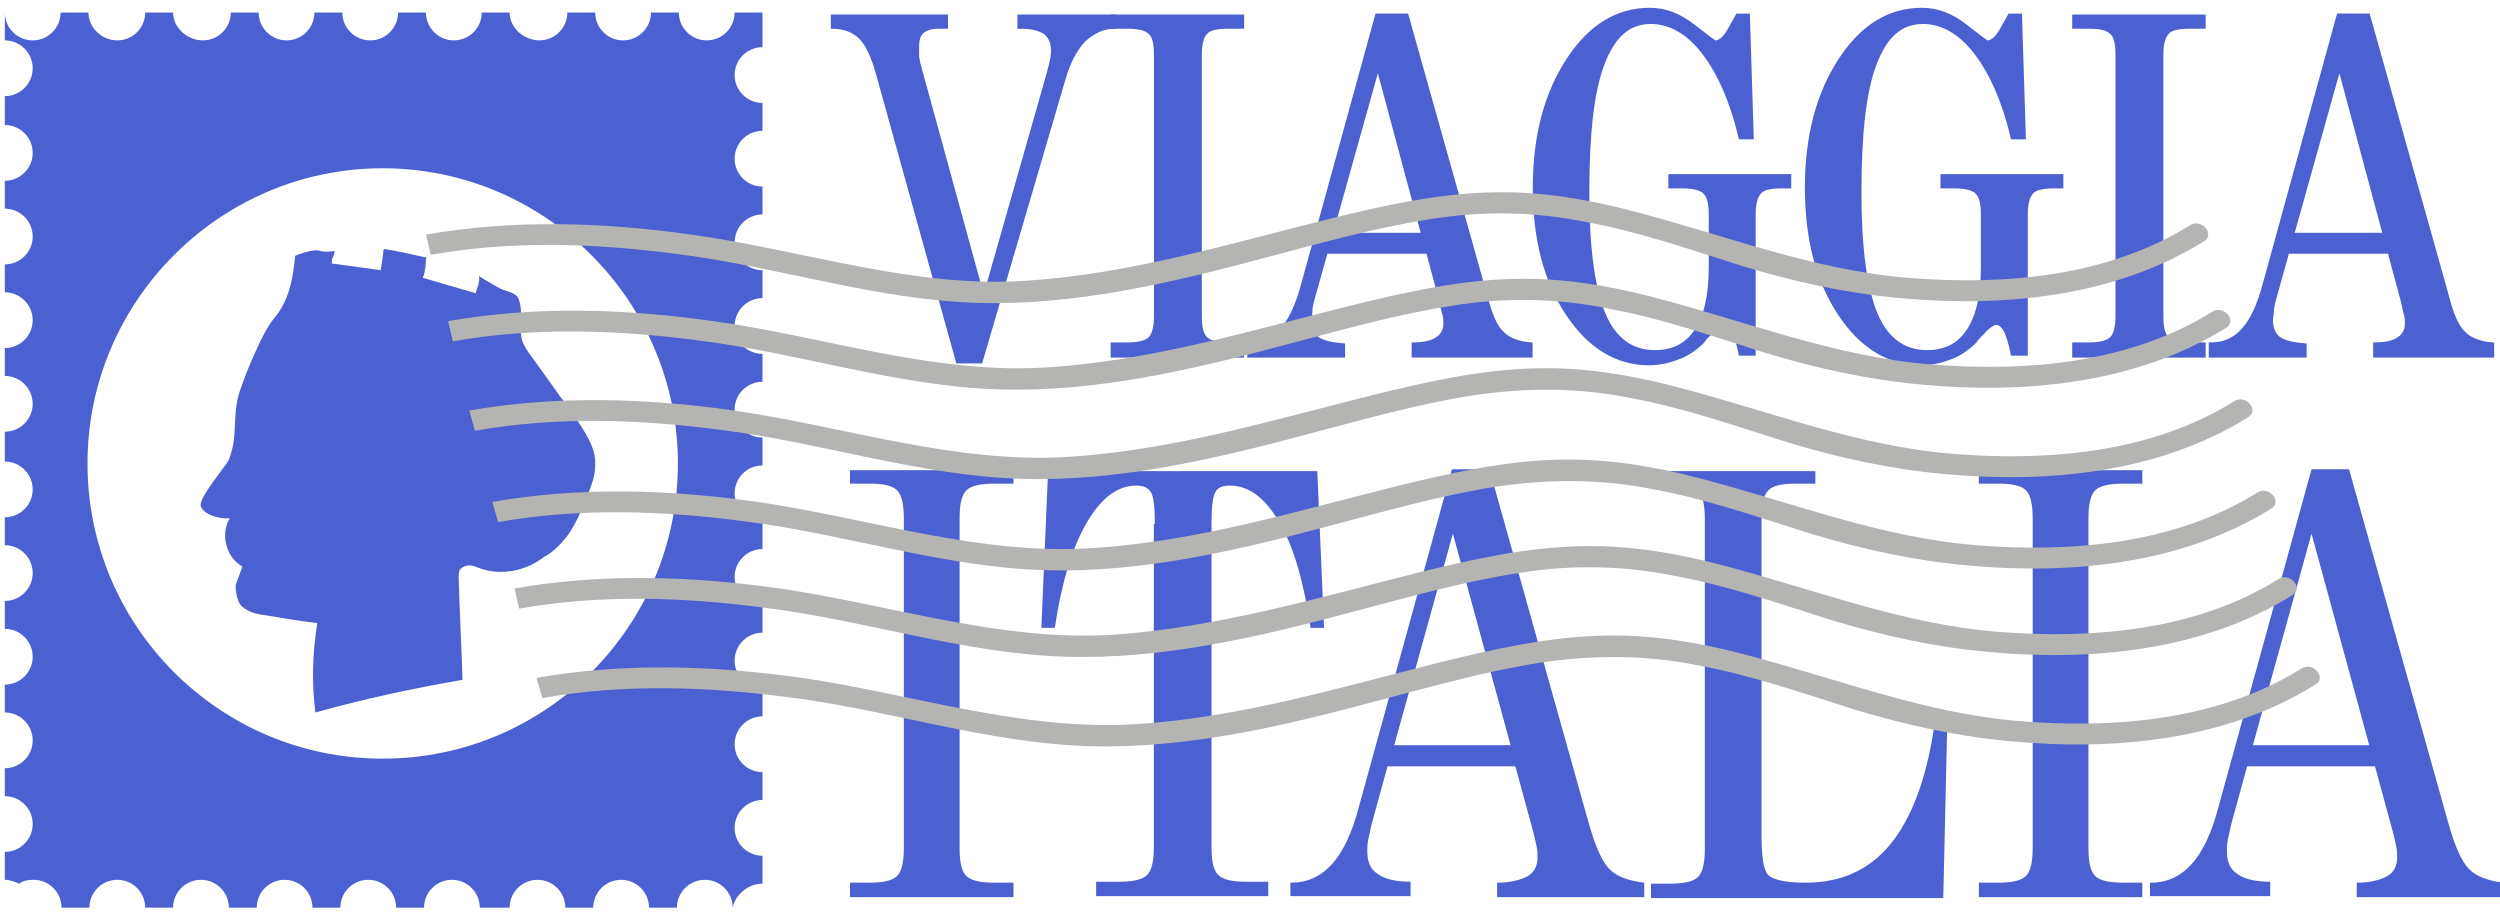
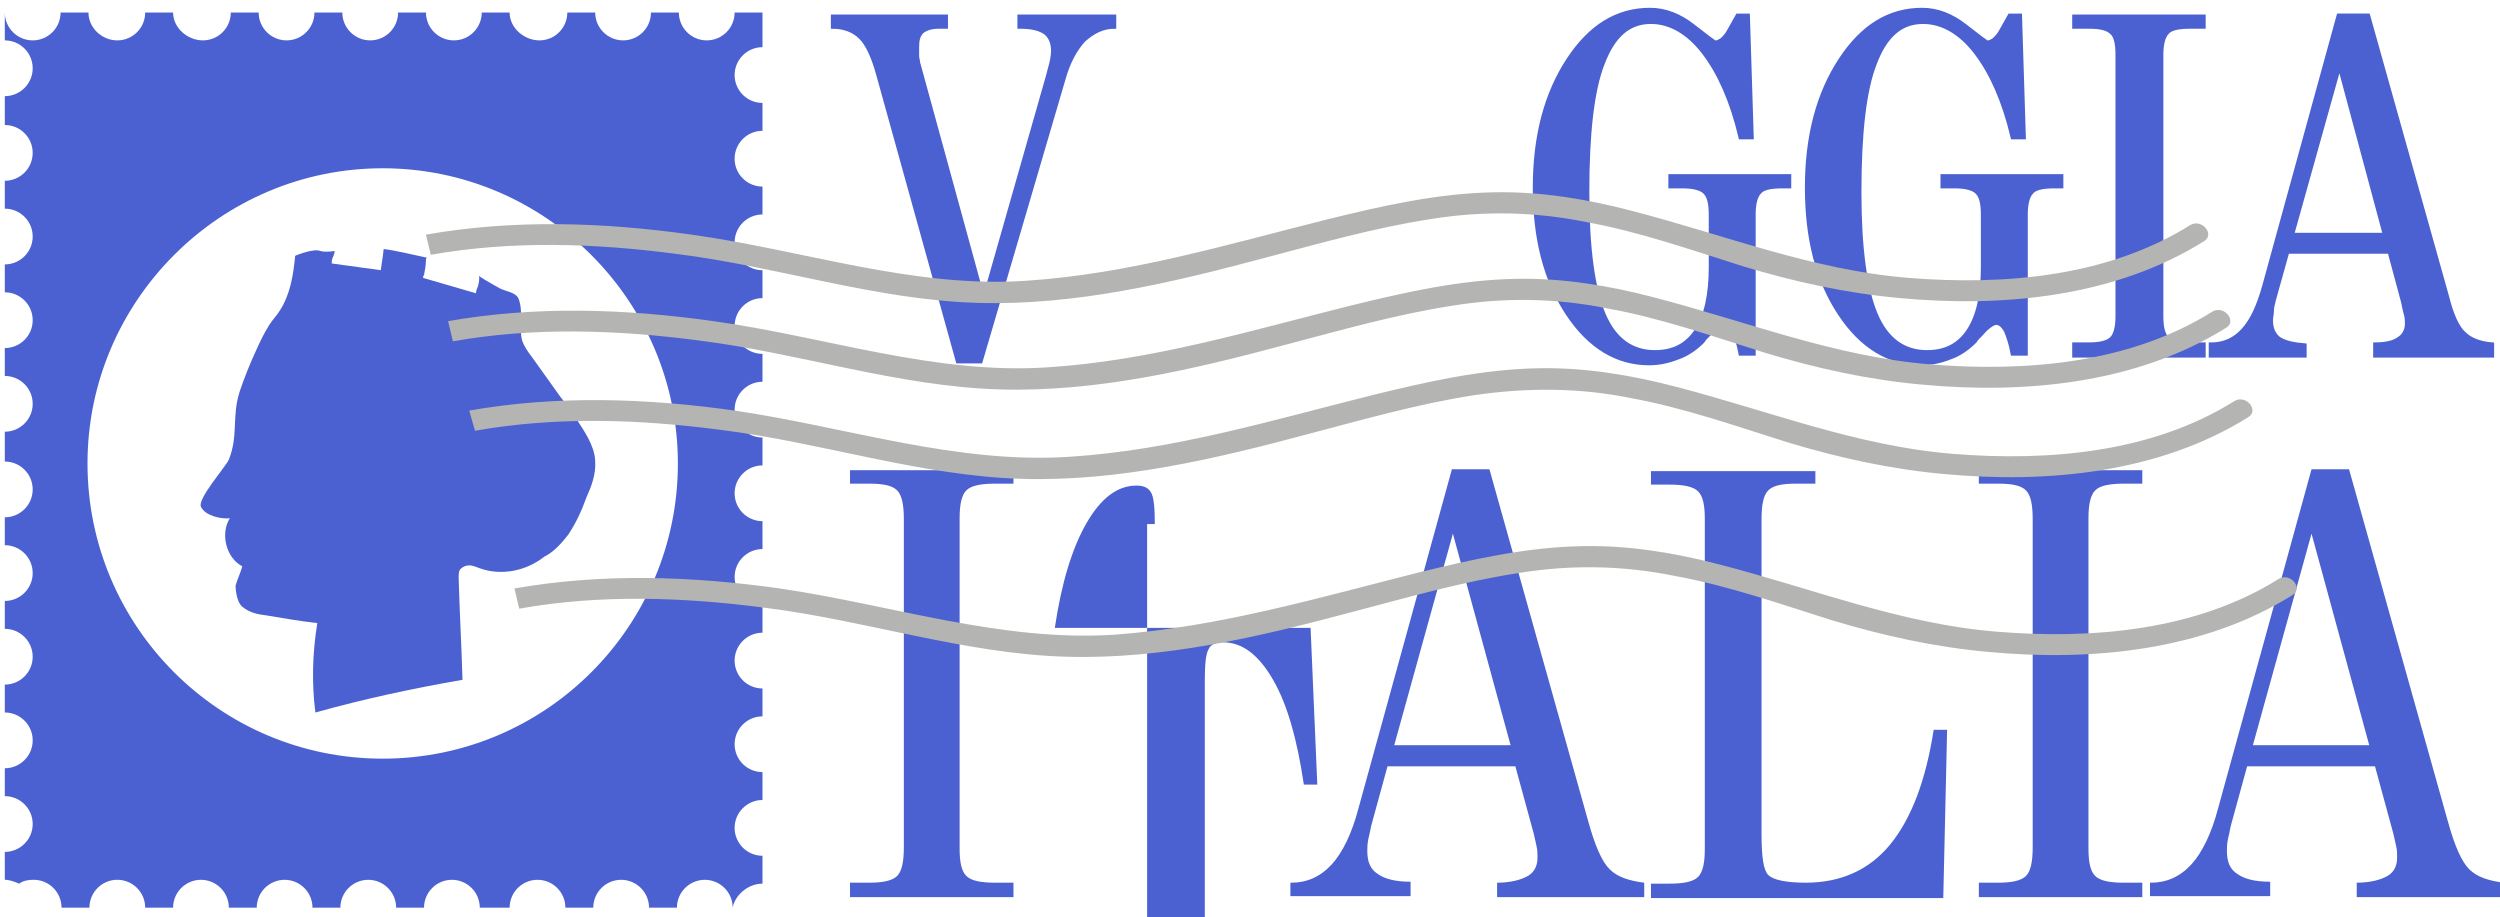
<svg xmlns="http://www.w3.org/2000/svg" version="1.2" baseProfile="tiny" id="Livello_2" x="0px" y="0px" viewBox="0 0 260 95.4" xml:space="preserve">
  <g>
    <path fill="#4B61D1" d="M61.9,47.9c-0.1-1.6-1.1-3-2-4.4c-0.5-0.7-1-1.5-1.6-2.2c-1-1.4-2-2.8-3-4.2c-0.4-0.5-0.8-1.1-1-1.7   c-0.2-0.7-0.1-1.5-0.1-2.2c0-0.7,0-1.5-0.3-2.2c-0.3-0.6-1.3-0.7-1.9-1c-0.5-0.3-1.3-0.7-2.2-1.3c0.1,0.3,0,0.7-0.1,1.1   c-0.1,0.2-0.2,0.5-0.2,0.7L44,28.9c0-0.1,0-0.2,0.1-0.3c0.1-0.5,0.2-1.1,0.2-1.6c0-0.1,0-0.1,0.1-0.2c-1.4-0.3-3.5-0.8-4.5-0.9   c0,0,0,0,0,0c-0.1,1-0.2,1.4-0.3,2.2l-5.1-0.7c0-0.2,0-0.4,0.1-0.6c0.1-0.2,0.2-0.5,0.2-0.7c-0.6,0.1-1.2,0.1-1.5,0   c-0.7-0.3-2.6,0.5-2.6,0.5c-0.2,2-0.5,4-1.6,5.7c-0.3,0.5-0.8,1-1.1,1.5c-0.5,0.8-0.9,1.6-1.3,2.5c-0.7,1.5-1.3,3-1.8,4.5   c-0.8,2.6-0.1,4.5-1.1,7c-0.3,0.7-3.3,4.1-2.9,4.9c0.4,0.9,2,1.3,3,1.2c-1,1.6-0.4,4.1,1.3,5c-0.2,0.7-0.5,1.3-0.7,2   c0,0,0,1.6,0.7,2.2c0.7,0.6,1.6,0.8,2.5,0.9c1.8,0.3,3.5,0.6,5.3,0.8c-0.5,3.1-0.6,6.2-0.2,9.3c5-1.4,10.1-2.5,15.3-3.4   c-0.1-3.5-0.3-7-0.4-10.6c0-0.3,0-0.6,0.1-0.8c0.2-0.3,0.6-0.5,1-0.5c0.4,0,0.8,0.2,1.1,0.3c2.2,0.8,4.8,0.3,6.7-1.2   c1-0.5,1.8-1.4,2.5-2.3c0.8-1.2,1.4-2.5,1.9-3.9C61.5,50.6,62,49.3,61.9,47.9z" />
    <g>
      <path fill="#4B61D1" stroke="#4B61D1" stroke-width="0.38" stroke-miterlimit="10" d="M99.6,37.6L91.3,7.7    c-0.5-1.8-1.1-3.1-1.8-3.8c-0.7-0.7-1.7-1.1-2.9-1.1V1.7h11.8v1.1h-0.8c-0.8,0-1.3,0.2-1.7,0.5c-0.4,0.4-0.5,0.9-0.5,1.6    c0,0.3,0,0.6,0,0.9c0,0.3,0.1,0.5,0.1,0.7l6.8,24.8l6.7-23.5c0-0.1,0.1-0.3,0.1-0.4c0.3-1,0.4-1.7,0.4-2.1c0-0.9-0.3-1.5-0.8-1.9    c-0.6-0.4-1.4-0.6-2.6-0.6H106V1.7h9.9v1.1c-1.2,0-2.2,0.5-3.2,1.4c-0.9,1-1.6,2.3-2.1,4.1L102,37.6H99.6z" />
-       <path fill="#4B61D1" stroke="#4B61D1" stroke-width="0.38" stroke-miterlimit="10" d="M124.8,32.9c0,1.2,0.2,1.9,0.6,2.3    c0.4,0.4,1.2,0.6,2.3,0.6h1.5V37h-13.5v-1.2h1.6c1.1,0,1.9-0.2,2.3-0.6c0.4-0.4,0.6-1.2,0.6-2.3V5.7c0-1.2-0.2-2-0.6-2.3    c-0.4-0.4-1.1-0.6-2.3-0.6h-1.6V1.7h13.5v1.1h-1.5c-1.2,0-2,0.2-2.3,0.6c-0.4,0.4-0.6,1.2-0.6,2.3V32.9z" />
-       <path fill="#4B61D1" stroke="#4B61D1" stroke-width="0.38" stroke-miterlimit="10" d="M129.9,37v-1.2h0.1c1.3,0,2.4-0.5,3.3-1.5    c0.9-1,1.6-2.5,2.2-4.7l7.7-28h3.1l8.2,29.2c0.5,2,1.1,3.3,1.8,3.9c0.6,0.6,1.6,1,2.9,1.1V37H147v-1.2c1.1,0,2-0.2,2.5-0.6    c0.5-0.3,0.8-0.9,0.8-1.5c0-0.3,0-0.6-0.1-1c-0.1-0.3-0.2-0.8-0.3-1.3l-1.4-5.2h-10.6l-1.4,5c-0.1,0.4-0.2,0.8-0.2,1.1    c0,0.4-0.1,0.7-0.1,1c0,0.9,0.3,1.5,0.8,1.9c0.6,0.4,1.5,0.6,2.7,0.7V37H129.9z M138.4,24.4h9.6l-4.7-17.5L138.4,24.4z" />
      <path fill="#4B61D1" stroke="#4B61D1" stroke-width="0.38" stroke-miterlimit="10" d="M181,36.8c-0.2-1.1-0.5-1.9-0.7-2.4    c-0.3-0.5-0.6-0.8-1-0.8c-0.3,0-0.9,0.4-1.5,1.1c-0.3,0.3-0.6,0.6-0.7,0.8c-0.8,0.8-1.7,1.4-2.6,1.7c-1,0.4-2,0.6-3,0.6    c-3.3,0-6.2-1.7-8.5-5.2c-2.3-3.5-3.4-7.8-3.4-13.1c0-5.4,1.2-9.8,3.5-13.3c2.3-3.5,5.1-5.2,8.5-5.2c1.6,0,3.1,0.6,4.5,1.7    c1.4,1.1,2.2,1.7,2.3,1.7c0.2,0,0.4-0.1,0.7-0.3c0.2-0.2,0.5-0.5,0.7-0.9l0.9-1.6h1.1l0.4,12.7h-1.2c-0.9-3.8-2.2-6.7-3.8-8.8    c-1.6-2.1-3.5-3.2-5.5-3.2c-2.3,0-3.9,1.4-5,4.3c-1.1,2.8-1.6,7.3-1.6,13.4c0,5.9,0.6,10.1,1.7,12.7c1.1,2.6,2.9,3.9,5.3,3.9    c1.9,0,3.3-0.7,4.3-2.2c1-1.5,1.5-3.7,1.5-6.6v-5.5c0-1.2-0.2-1.9-0.6-2.3c-0.4-0.4-1.2-0.6-2.3-0.6h-1.3v-1.1h12.4v1.1h-0.8    c-1.2,0-2,0.2-2.3,0.6c-0.4,0.4-0.6,1.2-0.6,2.3v14.5H181z" />
      <path fill="#4B61D1" stroke="#4B61D1" stroke-width="0.38" stroke-miterlimit="10" d="M209.3,36.8c-0.2-1.1-0.5-1.9-0.7-2.4    c-0.3-0.5-0.6-0.8-1-0.8c-0.3,0-0.9,0.4-1.5,1.1c-0.3,0.3-0.6,0.6-0.7,0.8c-0.8,0.8-1.7,1.4-2.6,1.7c-1,0.4-2,0.6-3,0.6    c-3.3,0-6.2-1.7-8.5-5.2c-2.3-3.5-3.4-7.8-3.4-13.1c0-5.4,1.2-9.8,3.5-13.3c2.3-3.5,5.1-5.2,8.5-5.2c1.6,0,3.1,0.6,4.5,1.7    c1.4,1.1,2.2,1.7,2.3,1.7c0.2,0,0.4-0.1,0.7-0.3c0.2-0.2,0.5-0.5,0.7-0.9l0.9-1.6h1.1l0.4,12.7h-1.2c-0.9-3.8-2.2-6.7-3.8-8.8    c-1.6-2.1-3.5-3.2-5.5-3.2c-2.3,0-3.9,1.4-5,4.3c-1.1,2.8-1.6,7.3-1.6,13.4c0,5.9,0.6,10.1,1.7,12.7c1.1,2.6,2.9,3.9,5.3,3.9    c1.9,0,3.3-0.7,4.3-2.2c1-1.5,1.5-3.7,1.5-6.6v-5.5c0-1.2-0.2-1.9-0.6-2.3c-0.4-0.4-1.2-0.6-2.3-0.6h-1.3v-1.1h12.4v1.1h-0.8    c-1.2,0-2,0.2-2.3,0.6c-0.4,0.4-0.6,1.2-0.6,2.3v14.5H209.3z" />
      <path fill="#4B61D1" stroke="#4B61D1" stroke-width="0.38" stroke-miterlimit="10" d="M224.8,32.9c0,1.2,0.2,1.9,0.6,2.3    c0.4,0.4,1.2,0.6,2.3,0.6h1.5V37h-13.5v-1.2h1.6c1.1,0,1.9-0.2,2.3-0.6c0.4-0.4,0.6-1.2,0.6-2.3V5.7c0-1.2-0.2-2-0.6-2.3    c-0.4-0.4-1.1-0.6-2.3-0.6h-1.6V1.7h13.5v1.1h-1.5c-1.2,0-2,0.2-2.3,0.6c-0.4,0.4-0.6,1.2-0.6,2.3V32.9z" />
      <path fill="#4B61D1" stroke="#4B61D1" stroke-width="0.38" stroke-miterlimit="10" d="M229.9,37v-1.2h0.1c1.3,0,2.4-0.5,3.3-1.5    c0.9-1,1.6-2.5,2.2-4.7l7.7-28h3.1l8.2,29.2c0.5,2,1.1,3.3,1.8,3.9c0.6,0.6,1.6,1,2.9,1.1V37H247v-1.2c1.1,0,2-0.2,2.5-0.6    c0.5-0.3,0.8-0.9,0.8-1.5c0-0.3,0-0.6-0.1-1c-0.1-0.3-0.2-0.8-0.3-1.3l-1.4-5.2h-10.6l-1.4,5c-0.1,0.4-0.2,0.8-0.2,1.1    c0,0.4-0.1,0.7-0.1,1c0,0.9,0.3,1.5,0.8,1.9c0.6,0.4,1.5,0.6,2.7,0.7V37H229.9z M238.4,24.4h9.6l-4.7-17.5L238.4,24.4z" />
      <path fill="#4B61D1" d="M99.8,88.2c0,1.5,0.2,2.4,0.7,2.9c0.5,0.5,1.5,0.7,3,0.7h1.9v1.5h-17v-1.5h2c1.4,0,2.4-0.2,2.9-0.7    c0.5-0.5,0.7-1.5,0.7-3V54c0-1.5-0.2-2.5-0.7-3c-0.5-0.5-1.4-0.7-2.9-0.7h-2v-1.4h17v1.4h-1.9c-1.5,0-2.5,0.2-3,0.7    c-0.5,0.5-0.7,1.5-0.7,2.9V88.2z" />
-       <path fill="#4B61D1" d="M120.1,54.5c0-1.7-0.1-2.8-0.4-3.3c-0.3-0.5-0.8-0.7-1.5-0.7c-2,0-3.7,1.3-5.2,3.9    c-1.5,2.6-2.6,6.2-3.3,10.9h-1.4l0.7-16.3h28l0.7,16.3h-1.4c-0.7-4.7-1.7-8.3-3.2-10.9c-1.5-2.6-3.2-3.9-5.2-3.9    c-0.7,0-1.3,0.2-1.5,0.7c-0.3,0.5-0.4,1.6-0.4,3.3v33.6c0,1.5,0.2,2.4,0.7,2.9c0.5,0.5,1.5,0.7,2.9,0.7h2.3v1.5h-17.9v-1.5h2.3    c1.5,0,2.5-0.2,3-0.7c0.5-0.5,0.7-1.5,0.7-2.9V54.5z" />
+       <path fill="#4B61D1" d="M120.1,54.5c0-1.7-0.1-2.8-0.4-3.3c-0.3-0.5-0.8-0.7-1.5-0.7c-2,0-3.7,1.3-5.2,3.9    c-1.5,2.6-2.6,6.2-3.3,10.9h-1.4h28l0.7,16.3h-1.4c-0.7-4.7-1.7-8.3-3.2-10.9c-1.5-2.6-3.2-3.9-5.2-3.9    c-0.7,0-1.3,0.2-1.5,0.7c-0.3,0.5-0.4,1.6-0.4,3.3v33.6c0,1.5,0.2,2.4,0.7,2.9c0.5,0.5,1.5,0.7,2.9,0.7h2.3v1.5h-17.9v-1.5h2.3    c1.5,0,2.5-0.2,3-0.7c0.5-0.5,0.7-1.5,0.7-2.9V54.5z" />
      <path fill="#4B61D1" d="M134.2,93.3v-1.5h0.1c1.6,0,3-0.6,4.2-1.9c1.1-1.2,2.1-3.2,2.8-5.9l9.7-35.2h3.9l10.3,36.7    c0.7,2.5,1.4,4.1,2.2,4.9c0.8,0.8,2,1.2,3.6,1.4v1.5h-15.3v-1.5c1.4,0,2.5-0.3,3.2-0.7s1-1.1,1-1.9c0-0.4,0-0.8-0.1-1.2    c-0.1-0.4-0.2-1-0.4-1.7l-1.8-6.6h-13.3l-1.7,6.2c-0.1,0.5-0.2,1-0.3,1.4c-0.1,0.5-0.1,0.9-0.1,1.2c0,1.1,0.3,1.9,1.1,2.4    c0.7,0.5,1.8,0.8,3.4,0.8v1.5H134.2z M145,77.5h12.1l-6-22L145,77.5z" />
      <path fill="#4B61D1" d="M188.8,48.9v1.4h-2c-1.5,0-2.4,0.2-2.9,0.7c-0.5,0.5-0.7,1.5-0.7,3v32.8c0,2.3,0.2,3.7,0.7,4.2    c0.5,0.5,1.8,0.8,3.9,0.8c3.6,0,6.6-1.3,8.8-4c2.2-2.7,3.7-6.7,4.5-11.9h1.4l-0.4,17.5h-30.4v-1.5h1.9c1.5,0,2.5-0.2,3-0.7    c0.5-0.5,0.7-1.5,0.7-2.9V54c0-1.5-0.2-2.4-0.7-2.9c-0.5-0.5-1.5-0.7-3-0.7h-1.9v-1.4H188.8z" />
      <path fill="#4B61D1" d="M217.2,88.2c0,1.5,0.2,2.4,0.7,2.9c0.5,0.5,1.5,0.7,3,0.7h1.9v1.5h-17v-1.5h2c1.4,0,2.4-0.2,2.9-0.7    c0.5-0.5,0.7-1.5,0.7-3V54c0-1.5-0.2-2.5-0.7-3c-0.5-0.5-1.4-0.7-2.9-0.7h-2v-1.4h17v1.4h-1.9c-1.5,0-2.5,0.2-3,0.7    c-0.5,0.5-0.7,1.5-0.7,2.9V88.2z" />
      <path fill="#4B61D1" d="M223.6,93.3v-1.5h0.1c1.6,0,3-0.6,4.2-1.9c1.1-1.2,2.1-3.2,2.8-5.9l9.7-35.2h3.9l10.3,36.7    c0.7,2.5,1.4,4.1,2.2,4.9c0.8,0.8,2,1.2,3.6,1.4v1.5h-15.3v-1.5c1.4,0,2.5-0.3,3.2-0.7s1-1.1,1-1.9c0-0.4,0-0.8-0.1-1.2    c-0.1-0.4-0.2-1-0.4-1.7l-1.8-6.6h-13.3l-1.7,6.2c-0.1,0.5-0.2,1-0.3,1.4c-0.1,0.5-0.1,0.9-0.1,1.2c0,1.1,0.3,1.9,1.1,2.4    c0.7,0.5,1.8,0.8,3.4,0.8v1.5H223.6z M234.3,77.5h12.1l-6-22L234.3,77.5z" />
    </g>
    <path fill="#4B61D1" d="M79.3,91.9v-2.9c-1.6,0-2.9-1.3-2.9-2.9s1.3-2.9,2.9-2.9v-2.9c-1.6,0-2.9-1.3-2.9-2.9s1.3-2.9,2.9-2.9v-2.9   c-1.6,0-2.9-1.3-2.9-2.9s1.3-2.9,2.9-2.9v-2.9c-1.6,0-2.9-1.3-2.9-2.9s1.3-2.9,2.9-2.9v-2.9c-1.6,0-2.9-1.3-2.9-2.9   s1.3-2.9,2.9-2.9v-2.9c-1.6,0-2.9-1.3-2.9-2.9c0-1.6,1.3-2.9,2.9-2.9v-2.9c-1.6,0-2.9-1.3-2.9-2.9c0-1.6,1.3-2.9,2.9-2.9v-2.9   c-1.6,0-2.9-1.3-2.9-2.9c0-1.6,1.3-2.9,2.9-2.9v-2.9c-1.6,0-2.9-1.3-2.9-2.9s1.3-2.9,2.9-2.9v-2.9c-1.6,0-2.9-1.3-2.9-2.9   s1.3-2.9,2.9-2.9V1.3h-2.9c0,1.6-1.3,2.9-2.9,2.9c-1.6,0-2.9-1.3-2.9-2.9h-2.9c0,1.6-1.3,2.9-2.9,2.9s-2.9-1.3-2.9-2.9h-2.9   c0,1.6-1.3,2.9-2.9,2.9S53,2.9,53,1.3h-2.9c0,1.6-1.3,2.9-2.9,2.9c-1.6,0-2.9-1.3-2.9-2.9h-2.9c0,1.6-1.3,2.9-2.9,2.9   c-1.6,0-2.9-1.3-2.9-2.9h-2.9c0,1.6-1.3,2.9-2.9,2.9c-1.6,0-2.9-1.3-2.9-2.9h-2.9c0,1.6-1.3,2.9-2.9,2.9S18,2.9,18,1.3h-2.9   c0,1.6-1.3,2.9-2.9,2.9S9.2,2.9,9.2,1.3H6.3c0,1.6-1.3,2.9-2.9,2.9S0.5,2.9,0.5,1.3v2.9c1.6,0,2.9,1.3,2.9,2.9s-1.3,2.9-2.9,2.9V13   c1.6,0,2.9,1.3,2.9,2.9s-1.3,2.9-2.9,2.9v2.9c1.6,0,2.9,1.3,2.9,2.9c0,1.6-1.3,2.9-2.9,2.9v2.9c1.6,0,2.9,1.3,2.9,2.9   c0,1.6-1.3,2.9-2.9,2.9v2.9c1.6,0,2.9,1.3,2.9,2.9c0,1.6-1.3,2.9-2.9,2.9V48c1.6,0,2.9,1.3,2.9,2.9s-1.3,2.9-2.9,2.9v2.9   c1.6,0,2.9,1.3,2.9,2.9s-1.3,2.9-2.9,2.9v2.9c1.6,0,2.9,1.3,2.9,2.9s-1.3,2.9-2.9,2.9v2.9c1.6,0,2.9,1.3,2.9,2.9s-1.3,2.9-2.9,2.9   v2.9c1.6,0,2.9,1.3,2.9,2.9s-1.3,2.9-2.9,2.9v2.9c0.5,0,1,0.2,1.5,0.4c0.4-0.3,0.9-0.4,1.5-0.4c1.6,0,2.9,1.3,2.9,2.9h2.9   c0-1.6,1.3-2.9,2.9-2.9s2.9,1.3,2.9,2.9H18c0-1.6,1.3-2.9,2.9-2.9s2.9,1.3,2.9,2.9h2.9c0-1.6,1.3-2.9,2.9-2.9   c1.6,0,2.9,1.3,2.9,2.9h2.9c0-1.6,1.3-2.9,2.9-2.9c1.6,0,2.9,1.3,2.9,2.9h2.9c0-1.6,1.3-2.9,2.9-2.9c1.6,0,2.9,1.3,2.9,2.9H53   c0-1.6,1.3-2.9,2.9-2.9s2.9,1.3,2.9,2.9h2.9c0-1.6,1.3-2.9,2.9-2.9s2.9,1.3,2.9,2.9h2.9c0-1.6,1.3-2.9,2.9-2.9   c1.6,0,2.9,1.3,2.9,2.9C76.4,93.2,77.7,91.9,79.3,91.9z M39.8,78.9c-17,0-30.7-13.8-30.7-30.7s13.8-30.7,30.7-30.7   s30.7,13.8,30.7,30.7S56.8,78.9,39.8,78.9z" />
    <g>
      <path fill="#B4B4B3" d="M44.8,26.5c8.4-1.5,17.1-1.2,25.5-0.1c10.5,1.3,20.8,4.8,31.4,5.1c10.1,0.3,20.2-2.1,29.9-4.7    c5.7-1.5,11.3-3.1,17.1-4c5.5-0.9,10.9-0.8,16.3,0.3c5.5,1,10.9,2.9,16.3,4.6c5.3,1.6,10.7,2.8,16.3,3.3c10.7,1,22.3-0.1,31.6-5.9    c1.2-0.7-0.2-2.4-1.4-1.7c-8.6,5.4-19.4,6.3-29.3,5.5c-10-0.8-19.2-4.5-28.9-7c-4.6-1.2-9.4-2-14.2-1.9    c-5.9,0.1-11.6,1.4-17.3,2.8c-10.4,2.6-20.6,5.7-31.4,6.4C95,30,83.5,26,71.9,24.4c-9.2-1.3-18.5-1.6-27.6,0L44.8,26.5z" />
      <path fill="#B4B4B3" d="M47.1,35.5c8.4-1.5,17.1-1.2,25.5-0.1c10.5,1.3,20.8,4.8,31.4,5.1c10.1,0.3,20.2-2.1,29.9-4.7    c5.7-1.5,11.3-3.1,17.1-4c5.5-0.9,10.9-0.8,16.3,0.3c5.5,1,10.9,2.9,16.3,4.6c5.3,1.6,10.7,2.8,16.3,3.3c10.7,1,22.3-0.1,31.6-5.9    c1.2-0.7-0.2-2.4-1.4-1.7c-8.6,5.4-19.4,6.3-29.3,5.5c-10-0.8-19.2-4.5-28.9-7c-4.6-1.2-9.4-2-14.2-1.9    c-5.9,0.1-11.6,1.4-17.3,2.8c-10.4,2.6-20.6,5.7-31.4,6.4C97.2,39,85.8,35,74.2,33.4c-9.2-1.3-18.5-1.6-27.6,0L47.1,35.5z" />
      <path fill="#B4B4B3" d="M49.4,44.8c8.4-1.5,17.1-1.2,25.5-0.1c10.5,1.3,20.8,4.8,31.4,5.1c10.1,0.3,20.2-2.1,29.9-4.7    c5.7-1.5,11.3-3.1,17.1-4c5.5-0.8,10.9-0.8,16.3,0.3c5.5,1,10.9,2.9,16.3,4.6c5.3,1.6,10.7,2.8,16.3,3.3c10.7,1,22.3-0.1,31.6-5.9    c1.2-0.7-0.2-2.4-1.4-1.7c-8.6,5.4-19.4,6.3-29.3,5.5c-10-0.8-19.2-4.5-28.9-7c-4.6-1.2-9.4-2-14.2-1.9    c-5.9,0.1-11.6,1.4-17.3,2.8c-10.4,2.6-20.6,5.7-31.4,6.4c-11.8,0.8-23.3-3.1-34.9-4.8c-9.2-1.3-18.5-1.6-27.6,0L49.4,44.8z" />
-       <path fill="#B4B4B3" d="M51.8,54.3c8.4-1.5,17.1-1.2,25.5-0.1c10.5,1.3,20.8,4.8,31.4,5.1c10.1,0.3,20.2-2.1,29.9-4.7    c5.7-1.5,11.3-3.1,17.1-4c5.5-0.8,10.9-0.8,16.3,0.3c5.5,1,10.9,2.9,16.3,4.6c5.3,1.6,10.7,2.8,16.3,3.3c10.7,1,22.3-0.1,31.6-5.9    c1.2-0.7-0.2-2.4-1.4-1.7c-8.6,5.4-19.4,6.3-29.3,5.5c-10-0.8-19.2-4.5-28.9-7c-4.6-1.2-9.4-2-14.2-1.9    c-5.9,0.1-11.6,1.4-17.3,2.8c-10.4,2.6-20.6,5.7-31.4,6.4c-11.8,0.8-23.3-3.1-34.9-4.8c-9.2-1.3-18.5-1.6-27.6,0L51.8,54.3z" />
      <path fill="#B4B4B3" d="M54,63.3c8.4-1.5,17.1-1.2,25.5-0.1c10.5,1.3,20.8,4.8,31.4,5.1c10.1,0.3,20.2-2.1,29.9-4.7    c5.7-1.5,11.3-3.1,17.1-4c5.5-0.9,10.9-0.8,16.3,0.3c5.5,1,10.9,2.9,16.3,4.6c5.3,1.6,10.7,2.8,16.3,3.3c10.7,1,22.3-0.1,31.6-5.9    c1.2-0.7-0.2-2.4-1.4-1.7c-8.6,5.4-19.4,6.3-29.3,5.5c-10-0.8-19.2-4.5-28.9-7c-4.6-1.2-9.4-2-14.2-1.9    c-5.9,0.1-11.6,1.4-17.3,2.8C137,62.2,126.8,65.2,116,66c-11.8,0.8-23.3-3.1-34.9-4.8c-9.2-1.3-18.5-1.6-27.6,0L54,63.3z" />
-       <path fill="#B4B4B3" d="M56.4,72.6c8.4-1.5,17.1-1.2,25.5-0.1c10.5,1.3,20.8,4.8,31.4,5.1c10.1,0.3,20.2-2.1,29.9-4.7    c5.7-1.5,11.3-3.1,17.1-4c5.5-0.8,10.9-0.8,16.3,0.3c5.5,1,10.9,2.9,16.3,4.6c5.3,1.6,10.7,2.8,16.3,3.3c10.7,1,22.3-0.1,31.6-5.9    c1.2-0.7-0.2-2.4-1.4-1.7c-8.6,5.4-19.4,6.3-29.3,5.5c-10-0.8-19.2-4.5-28.9-7c-4.6-1.2-9.4-2-14.2-1.9    c-5.9,0.1-11.6,1.4-17.3,2.8c-10.4,2.6-20.6,5.7-31.4,6.4c-11.8,0.8-23.3-3.1-34.9-4.8c-9.2-1.3-18.5-1.6-27.6,0L56.4,72.6z" />
    </g>
  </g>
</svg>